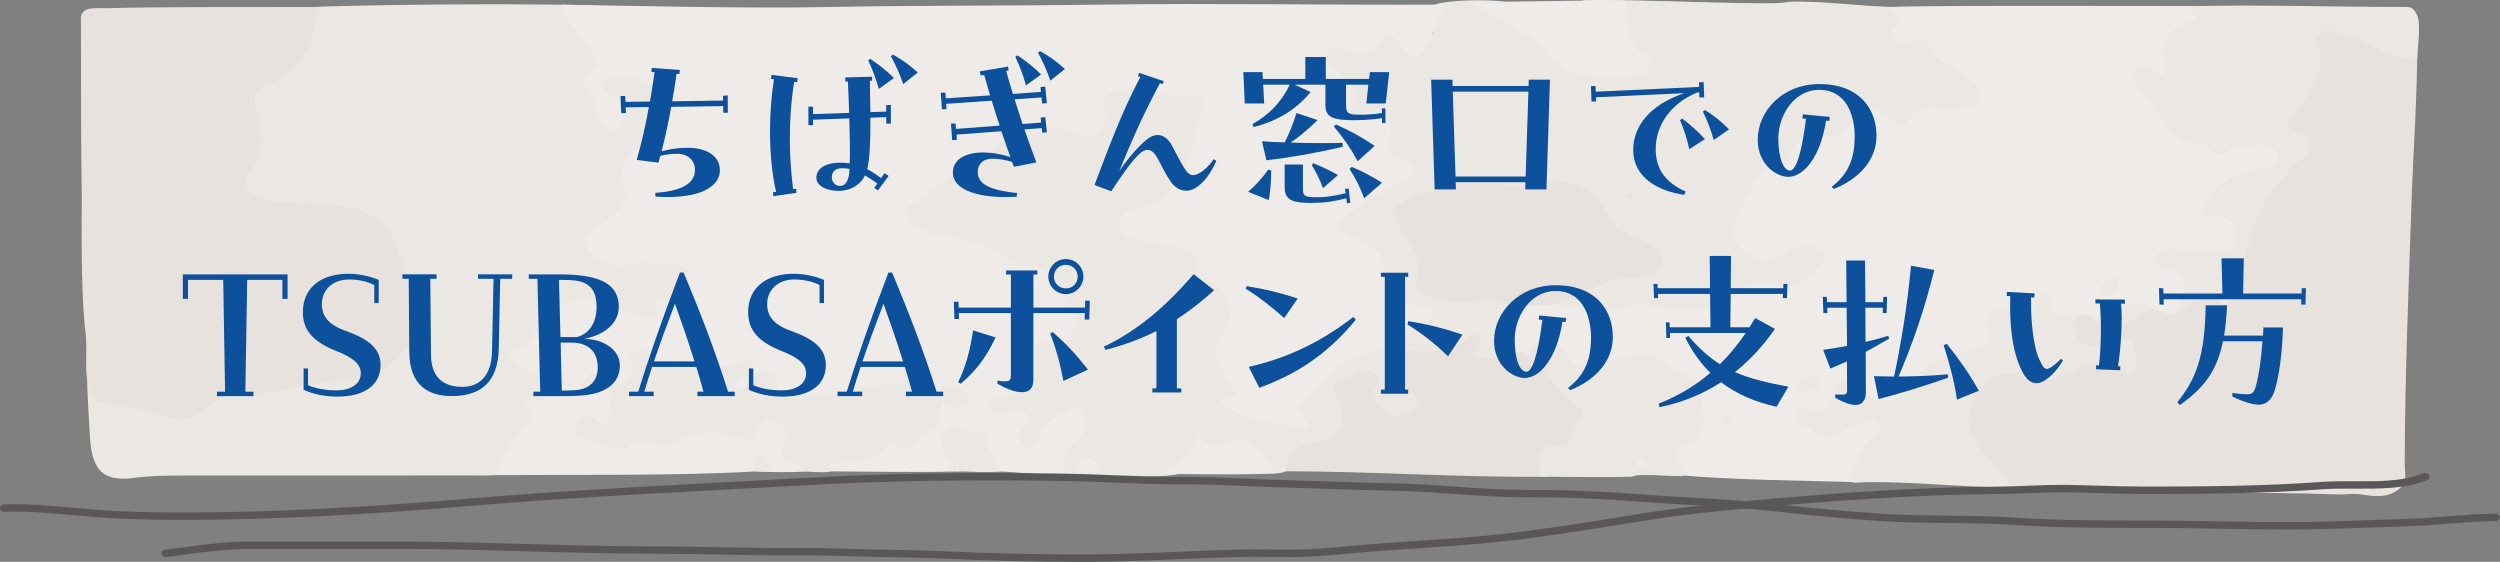
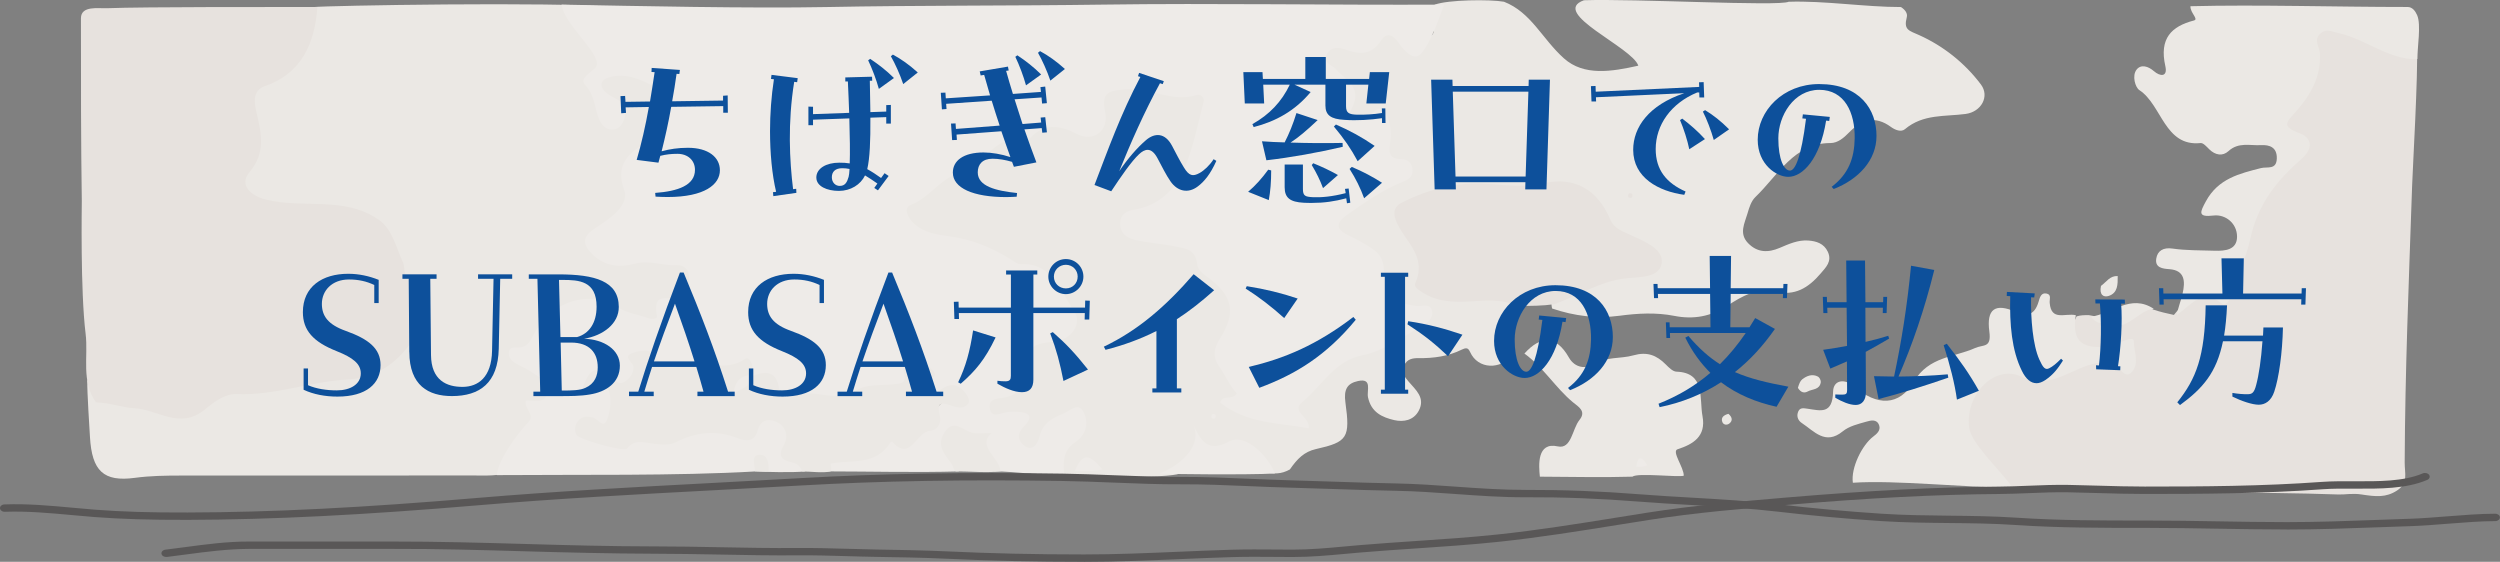
<svg xmlns="http://www.w3.org/2000/svg" id="_レイヤー_2" data-name="レイヤー 2" viewBox="0 0 720 161.8">
  <rect x="0" y="0" width="720" height="161.8" fill="#808080" stroke="none" />
  <defs>
    <style>
      .cls-1 {
        fill: #eeebe8;
      }

      .cls-2 {
        fill: #595757;
      }

      .cls-3 {
        fill: #e7e2de;
      }

      .cls-4 {
        fill: #0d509b;
      }

      .cls-5 {
        fill: #ebe8e4;
      }
    </style>
  </defs>
  <g id="_レイヤー_1-2" data-name="レイヤー 1">
    <g>
      <g>
        <path class="cls-5" d="M515.11.51c10.29-.35,21.97,1.52,32.37,1.52,1.28.84,1.96,1.87,1.67,2.95-.96,3.67.66,3.83,3.58,5.14,6.83,3.07,13.05,7.92,17.77,14.2,2.57,3.41.15,7.89-4.41,8.5-5.99.8-12.22-.04-17.48,4.39-1.11.93-2.85.21-4.05-.67-4.5-3.29-8.34-2.18-12.06,1.64-1.44,1.48-3.2,3.02-5.33,3.02-10.44-.02-15.1,9.3-21.63,15.56-1.17,1.13-1.76,2.96-2.24,4.65-.82,2.87-2.55,5.8.12,8.59,2.69,2.8,5.8,2.81,9.09,1.41,2.66-1.13,5.31-2.35,8.25-2.14,2.32.17,4.53.83,5.66,3.25,1.27,2.75-.53,4.44-2.09,6.27-3.54,4.15-7.47,6.52-12.99,5.19-5.13-1.24-9.64,1.3-13.84,4.06-4.8,3.16-9.84,4.01-15.27,2.94-5.27-1.04-10.51-.75-15.82-.04-6.45.87-12.88.12-19.41-2.09-.74-3.31.9-4.57,3.06-5.08,6.97-1.65,13.27-5.85,20.62-6.07,1.71-.05,4.12-.2,4.45-2.58.26-1.92-1.72-2.94-3.14-3.65-4.91-2.45-8.78-5.71-11.8-10.92-2.81-4.85-7.95-6.85-13.49-5.84-6.51,1.18-12.95.94-19.51.29-6.57-.66-12.89,1.83-19.18,3.65-3.15.91-4.03,3.11-2.49,6.58,2.16,4.86,5.51,9.14,5.18,15.26-.16,2.98,3.26,3.53,5.68,3.92,3.85.61,7.75.2,11.63.33,2.83.09,5.76-.38,8.6,1.89,1.33,2.78.67,5.14-.27,7.29-1.03,2.37-1.11,4.58-.11,7.36-2.98,5-9.61,5.42-12.37.99-.85-1.37-.8-2.59-2.83-1.59-3.93,1.96-8.18,2.52-12.5,2.47-1.66-.02-3.27.22-4.15,2.1-.94,2,.16,3.31,1.29,4.64,2.04,2.39,4.93,4.69,2.92,8.43-1.47,2.73-4.32,3.3-7.04,2.68-3.45-.8-6.65-2.22-7.57-6.6-.4-1.94,1.34-5.58-2.9-4.65-3.11.68-4.11,2.45-3.6,6.16,1.4,10.2.63,11.37-8.5,13.43-3.36.76-5.37,2.79-7.49,5.86-2.48,1.39-4.67,1.39-7.33.7-4.36-8-11.69-5.59-17.79-6.87-1.3,4.19-4.01,5.43-7.29,7.57-6.27,1.33-32.89.71-34.5.1-3.55-4.82-.63-7.37,2.35-10,1.66-1.46,4.6-3.28,2.63-5.61-1.56-1.85-4.07.65-5.89,1.97-1.56,1.13-2.26,3.1-3.42,4.62-1.38,1.82-3.07,3.07-5.32,2.13-1.92-.8-3.08-2.72-2.58-4.74,1.01-4.12-.84-4.44-3.78-4.17-2.2.2-4.23-.53-4.64-3.22-.41-2.71,1.48-4,3.49-4.68,4.62-1.57,7.23-4.39,7-10.07-.17-4.18,3.02-5.21,6.14-6.08,8.14-2.26,8.24-3.02,4.07-10.99-2.08-3.99-4.99-5.76-8.8-7.39-9.48-4.06-18.85-8.24-28.97-10.21-3.24-.63-6.3-2.73-6.59-6.87-.29-4.23,3.58-4.64,5.76-6.73,5.66-5.43,13.55-7.1,18.65-13.36,1.25-1.54,2.98-2.47,4.88-2.44,3.38.04,6.36-1.03,9.29-2.79,3.5-2.1,7.07-1.14,10.67.12,5.05,1.77,6.37,1.01,6.65-4.72.26-5.46,2.84-7.24,7.36-7.56,7.19-.51,14.07,2.42,21.28,1.97,2.37-.15,3.72,2.17,3.12,4.66-2.08,8.62-2.8,17.82-9.07,24.71-2.64,2.91-5.53,5.12-9.19,6.25-1.67.52-4.15.89-3.85,3.38.27,2.3,2.75,2.71,4.47,2.62,10.51-.57,16.53,6.83,22.46,14.43,3.49,4.47,4.63,9.53,1.5,14.61-2.62,4.24-1.92,7.72.55,11.51,1.31,2.01,3.65,3.78,1.94,6.98-1.13,2.1,1.12,1.63,1.85,2.29,4.19,3.74,9.48,1.57,13.62,3.03,3.02-9.81,9.41-15.75,17.78-19.17,6.47-2.65,12.81-5.37,19.28-9.43-1.98-2.4-4.22-2.15-5.95-2.98-3.34-1.6-6.3-3.67-6.42-8.01-.15-5.49-3.21-8.07-7.29-10.33-6.96-3.86-6.91-6.51-.57-11.7,4.41-3.61,9.74-5.46,14.77-9.35-3.9-2.56-5.96-5.78-5.49-10.67.29-3.03-1.36-4.22-4.36-3.23-4.62,1.53-6.72-.84-6.18-5.74.45-4.02-1.97-5.97-4.2-8.22-1.64-1.65-3.65-3.32-2.58-6.13,1.12-2.95,3.73-3.44,6.21-2.92,3.88.81,7.18.1,10.28-2.62,1.75-1.53,4.04-1.48,5.62.29,3.32,3.73,6.25,3.17,9.42-.18,1.45-1.53-1.27-6.93.7-8.62,3.79-1.42,15.86-1.56,19.93-.83,7.84,3.07,10.95,10.65,17.25,16.3,5.78,5.17,13.75,3.82,21.43,2.11-1.78-5.34-25.69-15.26-15.66-18.84,14.44-.51,56.15,1.81,58.95.43Z" />
-         <path class="cls-1" d="M435.66,101.69c-6.04-4.94.66-8.54.65-13.15,3.35-3.52,6.76-3.12,10.74-.85,7.6-.2,14.65,3.29,21.89.69,2.22-.79,5-.81,7.29-.17,9.95,2.78,18.8.35,27.12-5.68,2.16-1.56,5.09-1.83,7.12-.87,6.32,2.99,9.68-1.63,13.67-5.15,3.02-2.66,1.34-4.08-1.08-5.06-3.59-1.45-6.83.18-9.85,2.07-3.67,2.3-7.08,1.62-10.33-.73-4.38-3.16-4.92-7.79-.47-14.92,2.51-4.03,3.81-10.03,10.08-10.33,2.17-.1,2.72-2.99,3.92-4.74,2.22-3.24,4.5-6.16,9.11-3.76,3.55,1.84,6.68-2.31,7.76-4.06,4.13-6.66,8.01-2.25,11.77-.55,1.41.64,3,2.9,4,1.08,3.44-6.31,8.9-3.86,13.7-4.37,2.5-.27,5.67,1.08,6.98-2.48,1.5-4.08-2.19-5-4.07-7.08-3.15-3.49-8.89-3.46-10.43-9.29-.36-1.36-2.53-1.11-3.93-.63-2.16.73-4.54,1.94-6.06-.74-1.4-2.48,1.66-3.05,2.29-4.71.38-.98-3.01-2.63-2.85-4.2,9.84-.5,70.86-.28,88.63-.28,2.72,3.4.45,5.15-1.89,6.21-4.24,1.93-6.43,4.96-6.21,10.17.24,5.72-3.81,4.94-8.21,3.91,5.58,9.45,10.72,17.02,20.42,19.05,1.94.41,3.59.18,5.35-.4,3.39-1.13,6.84-1.27,10.28-.37,2.4.63,4,2.27,4.07,5.08.06,3.01-1.78,4.32-4.21,4.73-4.51.75-8.74,2.32-12.5,5.07-2.52,1.84-4.29,3.85.19,5.85,3.14,1.4,5.87,3.9,4.93,8.08-.93,4.11-4.36,4.83-7.77,5.04-4.07.25-8.14-.08-13.76-.03,3.4,2.48,6.28,3.86,6.42,7.49.14,3.51-1.01,6.45-3.37,9.41-2.27,1.21-4.09.63-6.34-.25-2.31-1.64-4.26-2.55-6.58-1.38-3.52,1.78-7.4,1.72-11.54,2.67-1.31.37-2.2.49-3.54.57-3.48-.03-6.68.49-9.08-2.2-1.08-1.2-1.8-1.44-2.93-.1-1.92,2.28-4.39,2.1-6.82,1.24-3.83-1.36-5.5.35-5.34,4.37.15,3.93-1.79,5.19-5.02,6.07-7.27,1.98-14.48,3.91-19.16,11.54-2.91,4.73-8.69,4.91-15.62,1.23-2.8-1.48-4.54-2.55-5.97,1.6-1.16,3.37-4.65,3.06-7.5,4.07,2.53,3.56,5.51,3.08,8.7,1.78,2.66-1.09,5.22-2.65,8.17-2.56,3.88.12,5.48,2.91,2.97,6.02-2.83,3.49-1.72,10.05-5.56,13.2-17.15-.52-36.3-.57-53.45-2.13-5.14-4.38-1.93-7.39,1.29-9.8,4.74-3.54,6.73-11.65,2.69-15.17-4.19-3.65-8.82-7.96-15.01-7.49-3.63.28-7.26.5-10.76,2.01-3.64,1.57-7.43,1.39-10.08-2.07-3.25-4.24-6.73-4.22-11.21-1.65-1.48.19-2.42-.03-3.68-.93Z" />
        <path class="cls-5" d="M90.42,2.03c3.32-.4,69.16-1.6,86.69,0,4.39,4.56,3.04,11.03-1.28,15.9-4.84,5.45-5.19,8.65-1.52,14.37.57.9,1.26,2.09,2.4,1.2,1.01-.79.54-1.92-.13-2.87-.49-.7.12.17-.44-.46-1.86-2.1-5.47-3.61-3.27-7.4,2.07-3.57,5.74-3.06,8.92-2.27,3.46.86,7.72,1,9.08,5.55,1.77,5.93-.36,14.1-4.23,16.94-3.62,2.66-6.06,5.6-5.27,10.88.79,5.28-2.36,8.56-5.96,11.45-1.55,1.25-4.14,2.17-3.52,4.81.69,2.98,3.43,3.57,5.9,3.82,4.87.5,9.73-1.08,14.65.08,3.26.77,6.87.96,7.35,5.49.48,4.56-1.49,7.63-5.89,8.5-.6.12-1.4.17-1.67.71-3.88,7.9-9.26,4.03-14.15,1.94-9.93-4.25-16.65-2.5-22.76,6.66-1.32,1.98-3.42,3.06-4.57,5.11.7,1.65,2.19,2.05,3.32,2.91,6.01,4.54,5.95,5.79,1.47,11.99-2.34,3.24-3.09,7.58-4.32,11.52-.78,2.5-1.16,5.2-3.96,6.98-3.84,1.37-7.32,1.09-10.77,1.1-28.09.03-56.18,0-84.27.02-4.47,0-8.93.06-13.4.66-8.99,1.21-12.35-1.97-12.91-11.79-.14-2.41-.84-13.1-.77-16.09,1.05-3.79,4.26,4.38,6.73,4.25,2.28-.12,4.42.64,6.59,1.29,8.61,2.57,16.88,3.51,25.28-1.83,6.83-4.35,15.21-2.04,22.74-4.19,5.07-1.45,10.39-2.07,15.69-2.62,5.27-.54,9.57-3.47,13.13-7.75,4.66-5.6,5.19-9.65,1.6-16.05-1.39-2.48-2.41-5.1-3.31-7.8-3.19-9.59-10.18-13.44-18.91-13.82-6.33-.27-12.61-.61-18.85-1.88-5.73-1.17-8.27-5.57-5.29-11,2.67-4.86,2.75-9.42,1.69-14.52-1.11-5.32.04-9.49,5.23-11.79,5.62-2.49,8.95-7.47,11.13-13.4.75-2.04-.07-4.64,1.81-6.62Z" />
        <path class="cls-3" d="M620.04,89.12c2.11.71,3.85,1.11,6.04,1.58,3.51-4.15,6.48-8.47,12.5-6.48,1.39.46,2.33-.81,2.75-2.09,1.48-4.55,4.32-9.05,4.92-13.29,1.39-9.91,7.38-16.01,12.91-22.57,2.59-3.08,3.86-4.73,0-7.51-2.61-1.89-1.88-4.6-.11-6.9,4.4-5.7,7.63-11.71,7.01-19.68-.29-3.77,2.78-5.59,5.94-4.74,7.89,2.11,16.21,2.16,24.09,6.19.34,7.85-1.21,34.48-1.39,39.68-1.02,29.6-2.02,53.21-2.15,79.84-.02,3.27,1.12,5.94-2.19,8.11-3.17,2.07-6.04,1.8-10.23,1.15-2.68-.42-4.67.08-6.68,0-23.79-.84-47.59-.35-71.38-.81-9.49-.18-19.13.22-28.97-2.63-10.81-8.42-8.81-20.97-3.2-30.17,2.34-3.84,6.92-3.8,10.14-2.5,7.3,2.95,13.7-.57,20.13-2.47,4.19-1.24,7.92-2.13,12.24-.02-.31-3.59-2.09-2.76-3.6-2.64-2.83.23-5.68.77-8.45-.48-4.2-1.9-4.88-4.28-2.29-9.58,1.23-.35,2.15-.35,3.53-.35,5.16,1.08,9.74,1.23,14.04-1.66,1.24-.83,2.67-1.08,4.45.03Z" />
        <path class="cls-3" d="M91.4,2.03c-.73,10.72-4.75,19.2-15.07,22.76-3.82,1.32-3.06,4.97-2.41,7.8,1.4,6.03,2.64,11.38-2.06,16.98-3.07,3.65.23,6.78,4.72,7.91,10.83,2.72,22.74-1.15,32.67,5.94,3.73,2.67,4.85,7.88,6.81,12.15.53,1.15.2,2.95.93,3.76,4.62,5.13,6.5,11.03,2.75,17.22-4.51,7.46-10.94,12.31-19.61,12.75-10.76.55-21.1,4.72-32.02,4.19-3.45-.17-6.93,2.65-9.09,4.43-7.24,5.96-13.69-.03-20.28-.34-3.25-.15-6.95-1.56-11.1-1.69-4.34-6.13-2.17-13.16-2.98-19.74-1.54-12.49-1.09-37.31-1.1-38.18-.25-17.57-.25-33.27-.25-52.68,0-3.75,5.01-2.81,7.57-2.92,10.24-.42,50.51-.35,60.51-.35Z" />
        <path class="cls-5" d="M696.2,17c-7.76.44-14.93-5.73-22.44-7.4-2.03-.45-3.92-1.58-5.7.27-1.72,1.8-.05,3.62.07,5.46.42,6.58-2.72,12.04-6.56,16.41-3.06,3.48-4.82,4.55.8,6.67,3.26,1.23,4.12,4.16.43,7.39-6.91,6.05-12.54,12.86-14.73,23.06-1.11,5.19-3.74,10.44-5.33,15.82-.42,1.43-1.68,3.71-2.84,2.76-5.6-4.6-8.76.32-12.94,3.25.26-1.99,1.14-3.99,1.62-6.1.81-3.55.69-6.74-3.8-7.07-1.87-.14-4.19-.36-3.78-3.03.35-2.28,2.04-3.28,4.63-2.91,4,.58,8.09.49,12.15.63,2.98.1,6.51-.19,6.49-4.08-.02-3.86-3.38-6.45-6.73-6.06-4.76.57-3.9-1.01-2.25-4.08,3.56-6.59,9.74-8,15.83-9.57,1.84-.48,4.5.61,4.6-2.77.1-3.26-2.14-3.99-4.58-3.85-3.15.18-6.44-.94-9.35,1.73-1.67,1.53-3.79,1.18-5.54-.55-.74-.73-1.71-1.86-2.48-1.78-10.42,1.09-11.13-11.01-17.65-15.26-1.13-.73-2.2-4.13-.76-5.92,1.27-1.58,3.34-.94,4.94.45,1.87,1.63,4.03,1.72,3.32-1.42-1.82-8.02,1.8-11.48,8.23-13.15,1.46-.38-1.1-2.18-1-4.11,19.66-.5,41.53.22,62.52.22,1.39,0,2.24,1.14,2.78,2.39,1.17,2.7.04,9.3.04,12.58Z" />
        <path class="cls-1" d="M161.79,1.33c21.73.41,54.53,1.13,76.3.7,25.63-.51,53.78-.33,79.41-.7,32.35-.46,65.47.17,98.4,0-1.44,3.91-3.91,11.25-6.75,14.23-2.04,2.14-4.83-1.03-6.4-3.3-1.59-2.3-3.43-2.99-4.93-.68-2.81,4.33-6.17,4.18-10.2,2.73-1.9-.69-4.37-1.03-5.49,1.37-1.23,2.63,1.55,2.98,2.7,4.3,2.78,3.21,7.86,5.15,4.28,11.63-1.18,2.13,1.31,3.56,3.91,2.52,1.95-.78,3.91-4.43,5.72-2,1.56,2.09,2.11,5.91,1.66,8.69-.59,3.58-.11,4.94,3.28,5.02,1.8.04,3.15,1.14,3.13,3.3,0,1.81-1.22,2.6-2.67,3.17-5.79,2.27-10.88,5.87-16.04,9.46-4.45,3.09-2.39,4.77.63,6.2,2.26,1.07,4.39,2.24,6.47,3.65,2.09,1.41,3.17,3.01,3.33,5.79.45,7.56,2.68,9.9,9.44,10.71,1.53.18,3.72-.87,4.39,1.16.75,2.27-1.43,3.78-2.81,4.56-5.54,3.16-11.06,7.28-17.03,8.44-8.25,1.59-11.78,8.9-17.46,13.5-3.42,2.78,2.33,4.28,1.87,7.57-8.75-1.64-17.83-1.27-25.52-7.41.7-2.44,3.42-.48,4.8-2.63-2-2.12-3.23-5.11-5-7.61-2.22-3.14-1.51-5.59.23-8.37,4.39-7,3.69-11.67-2.61-16.73-1.65-1.32-3.8-2.28-4.06-4.65-.48-4.24-3.55-4.4-6.25-4.96-3.79-.78-7.67-1-11.44-1.86-2.16-.49-4.41-1.58-4.48-4.65-.06-2.9,2.09-3.78,4.06-4.1,6.89-1.11,11.72-5.57,14.44-11.89,2.6-6.03,3.85-12.74,5.54-19.2.33-1.25-.99-2.26-1.93-1.95-7.22,2.37-13.92-2.41-21.06-1.58-4,.46-6.59.55-5.37,6.49,1.15,5.57-3.48,8.76-8.18,6.32-4.76-2.48-9.34-3.26-13.51,1.29-.14.16-.34.45-.45.42-9.12-2.73-12.85,7.71-20.26,9.74-4.91,1.35-8.27,6.97-13.56,8.98-2.31.88-.75,3.86.92,5.39,2.96,2.7,6.74,3.21,10.31,3.69,6.21.83,11.84,3.11,17.21,6.4,1.05.64,2.2,1.64,3.27,1.59,9.01-.45,11.42,7.83,15.42,13.72,2.22,3.27-.74,8.03-5.72,8.59-5.25.59-8.9.84-7.46,8.7.64,3.51-3.24,6.8-7.31,7.47-1.83.3-4.27.25-3.9,2.94.4,2.93,2.67,1.68,4.44,1.3,1.19-.26,2.44-.26,3.66-.19,2.87.17,4.79,1.18,1.81,4.11-2.09,2.05-1.93,4.04-.1,5.53,2.45,1.99,3.96-.35,4.48-2.45,1-4.02,3.71-5.37,6.87-6.67,2.03-.84,4.28-3.39,5.81-.5,1.62,3.05.86,6.52-2.25,8.64-2.68,1.83-3.9,4.09-3.27,9.36-5.75.52-13.96-.88-20.29-.87-2.43-1.81-3.8-3.92-4.04-6.67-.13-1.49-.64-2.49-2.09-2.69-1.92-.27-3.93-2.12-5.73-.41-2.01,1.92-.26,3.99.46,5.92.38,1.03,1.89,2.4,1.31,3.86-12.15.36-25.26.01-37.71,0-1.97-4.39,1.46-4.46,3.44-4.34,7.38.43,12.85-5.95,20.12-6.11,2.23-.05,4.81-2.27,6.15-4.97q2.67-5.38,6.78-6.27c-1.67-1.11-3.15.24-4.71.4-3.07.33-5.38-.32-4.94-4.48.11-1.08.47-2.33-.88-2.73-1.24-.37-1.78.7-2.19,1.73-.5,1.26-1.19,2.66-2.41,2.76-7.69.61-14.83,4.72-22.67,4.07-2.04-.17-4-.44-6.03.09-3.71.97-6.87.34-8.77-3.76-.79-1.71-2.27-2.44-4.32-2.98-.68-.28-.94-.42-1.53-.86-1.03-1.02-1.42-2.57-2.6-2.16-5.2,1.79-10.55.37-15.77,1.03-3.79.48-7.22.79-10.3-2.26-1.01-1-3.11-1.93-3.56.1-1.91,8.66-6.74,7.02-10.12,5.07,3.42-.19,3.69,3.37,3.13,8.04-.69,5.77-4.2,5.53-8.27,5.13,2.53,2.85,6.18,4.01,8.78,3.33,6.18-1.61,12.65.49,18.62-2.35,2.65-1.26,5.6-1.33,8.42-1.32,5.26,0,10.38,2.02,15.38-2.73,2.5-2.37,7.01-.08,7.13,4.22.12,4.29,3.6,7.47,4.54,11.36-3.58.38-11.86.14-14.27,0-22.8,1.32-51.4.87-74.5,1.06.43-4.38,5.66-11.64,9.06-15.21,2.14-2.24-1.25-3.84-.7-6.26,2.16-.2,5.35,1.08,6.21-2.03.99-3.6-2.38-4.6-4.48-6.13-1.16-.85-2.5-1.41-3.77-2.08-1.32-.69-2.77-1.56-2.85-3.17-.12-2.4,1.91-1.78,3.16-1.89,2.49-.24,3.23-2.3,4.27-4.2,4.99-9.11,15.61-12.57,24.06-7.31,2.8,1.74,5.74,1.97,8.57,3.04,1,.38,2.77.33,2.61-.5-1.21-6.36,1.98-5.28,5.86-4.97,2.37.19,3.12-3.17,3.35-5.57.26-2.64-1.2-4.32-3.63-4.19-4.01.22-7.8-1.56-12.04-.4-4.03,1.1-8.48.86-12.1-2.69-2.81-2.75-3.05-4.95.31-7.24,2.06-1.41,4.22-2.73,6.06-4.44,1.88-1.74,3.73-4.22,2.74-6.89-2.88-7.7,1.95-11.02,6.71-13.91,2.9-1.76,4.38-3,2.25-6.42-.53-.85-.84-1.99-.88-3.02-.08-2.22,4.27-4.48.39-6.53-3.99-2.11-8.35-3.94-12.96-2.51-2.31.71-2.83,2.55-.73,4.35,1.1.95,2.5,1.47,3.71,2.29,1.82,1.23,2.22,3.1,1.59,5.18-.47,1.52-1.47,2.89-2.91,3.14-2.02.35-3.55-.94-4.37-2.88-1.37-3.27-1.23-6.98-4.05-9.94-1.75-1.83,1.54-3.47,2.91-4.88,3.01-3.12-8.72-11.91-9.69-18.19Z" />
        <path class="cls-3" d="M447.63,87.62c-3.42.48-6.73.49-10.59.49-6.19-2.77-12.13-.93-17.92-1.22-3.36-.17-6.43-.71-9.3-2.6-1.05-.69-2.75-1.56-2.22-2.75,3.53-7.92-3.2-12.13-5.5-17.83-1.19-2.93-.2-4.44,1.6-5.35,7.8-3.94,16.16-6.01,24.68-5.41,5.49.39,10.82,1.08,16.29-.18,8.66-1.99,15.44,1.76,19.04,10.36,1.15,2.75,3.46,3.41,5.71,4.46,3.86,1.82,9.75,4.02,9.16,8.15-.64,4.52-6.77,3.94-10.99,4.5-6.98.93-13.12,4.93-19.95,7.38Z" />
-         <path class="cls-3" d="M446.27,137.28c-24.02.36-51.56-1.57-75.85-1.55-.66-4.62,2.95-7.63,7.34-8.12,8.7-.96,10.82-4.96,7.3-13.31-1.49-3.54-1-4.66,2.33-5.28,1.56-.29,2.95-1.62,4.52-1.93,3.33-.66,6.31-.17,4.12,4.64-1.77,3.88.39,4.89,2.82,6.46,3.03,1.95,6.18,2.04,8.45-.39,2.35-2.52-.69-4.23-2.13-5.76-1.9-2.02-5.34-2.83-3.45-7.13,1.69-3.85,3.92-4.36,7.79-3.85,4.26.56,8.9-.11,12.62-3.36,1.11-.97,2.32-2.22,3.73-.84,1.23,1.2.2,2.28-.53,3.38-1.18,1.8.11,3.74,1.28,3.1,2.84-1.54,5.98,1.48,8.57-1.55,1-.43,1.92-.43,3.29-.43,8.36,2.55,12.55,9.98,17.77,15.87,2.25,2.54-2.04,11.06-6.21,12.83-2.12.9-2.07,4.79-3.77,7.22Z" />
-         <path class="cls-1" d="M423.11.51c11.4.11,30.79-.43,44.87-.43,1.08,4.69.64,12.82,4.47,15.03,1.44.83,3.35,1.26,2.61,3.6-.54,1.74-1.97,2.99-3.7,3.02-9.65.18-19.75,2.66-27.02-7.73-3.26-4.67-16.76-10.09-21.23-13.49Z" />
        <path class="cls-1" d="M367.16,136.36c-7.73.49-33.5.13-33.27.04,4.36-1.66,12.71-6.98,9.82-14.07,2.63,6.04,5.1,7.55,10.29,4.8,4.78-2.53,11.42,4.52,13.17,9.22Z" />
        <path class="cls-1" d="M317.5,135.21c-2.43.5-4.94.52-7.99.52,2.16-5.14,3.99-5.35,7.99-.52Z" />
        <path class="cls-1" d="M349.01,119.33c.9-.27,1.23.07,1.09.83-.03.16-.24.37-.38.39-.71.11-1.01-.26-.71-1.22Z" />
        <path class="cls-3" d="M470.02,56.89c-.9.27-1.23-.07-1.09-.83.03-.16.24-.37.38-.39.71-.11,1.01.26.71,1.22Z" />
        <path class="cls-5" d="M579.63,140.43c-14.05,0-33.52-2.23-46.01-1.4-.6-4.32,2.65-10.86,5.9-13.32.93-.7,2.19-1.74,1.68-3.2-.66-1.94-2.47-1.42-3.7-1.07-2.35.67-4.94,1.27-6.8,2.79-5,4.09-8.2-.04-11.83-2.44-.89-.59-1.44-1.64-1.13-2.83.45-1.75,1.68-1.41,2.95-1.23,3.6.52,7.11,1.7,7.24-4.95.07-3.33,3.26-3.9,6.05-1.48,6.59,5.69,12.98,5.7,17.18-1.36,4.37-7.33,11.61-6.99,17.65-9.7,2.43-1.09,4.76.07,4.12-4.75-.87-6.56,1.71-8.24,7.51-5.71,3.35,1.46,5.49,1,6.66-2.85.38-1.25.71-2.75,2.35-2.38,1.42.32.78,1.61.86,2.65.44,5.39,4.44,2.9,7.52,3.57-.98,6.59.92,9.31,7.21,9.16,1.77-.04,3.53-.9,5.3-1.31,1.48-.34,4.2-1.93,4.21-.23.02,2.82,1.63,6.23-.48,8.63-1.83,2.08-3.02-.28-4.36-1.62-1.79-1.79-3.5-1.18-6.05-.75-7.08,1.2-13.08,7.86-21.43,3.85-7.84-3.76-16.23,5.19-15.13,14.56.56,4.79,9.69,13.06,12.53,17.39Z" />
        <path class="cls-5" d="M443.48,137.27c-.33-3.22-.89-10.07,5.16-8.71,3.97.89,4.14-5.01,6.26-7.63,2.03-2.51-.31-3.78-1.87-5.06-4.99-4.11-8.46-10.03-14-14.05,4.77-5.29,9.18-5.24,12.81,1.14,1.79,3.15,5.01,3.25,6.96,2.03,3.79-2.36,7.84-1.58,11.62-2.65,3.92-1.11,6.65-.08,9.35,2.65.87.88,2,2.01,3.04,2.05,8.42.29,6.55,7.71,7.51,12.82,1.1,5.85-2.75,8.1-7.17,9.52-1.82.59,1.82,5.22,1.77,7.63-1.71.5-13.3-.9-14.78.27-8.87.27-17.47.03-26.66,0Z" />
        <path class="cls-5" d="M620.28,88.95c-4.41.32-7.19,6.12-12.24,4.55-1.86-.58-4.1.23-5.79-2.3,5.86-.76,11.35-6.72,18.04-2.25Z" />
        <path class="cls-5" d="M517.79,111.71c.34-1.14.66-2,1.26-2.47,1.35-1.05,2.92-1.63,4.54-.77.42.22.86,1.09.8,1.58-.32,2.27-2.41,1.95-3.76,2.69-.96.53-1.96.38-2.84-1.04Z" />
        <path class="cls-5" d="M605.08,82.34c1.63-1.19,2.55-2.94,4.82-2.84.03,2.43.02,4.83-2.53,5.71-1.53.53-2.84-.28-2.29-2.87Z" />
        <path class="cls-5" d="M497.79,119.18c1.2,1.03,1.22,2.05.25,2.8-.69.53-1.7.42-2.02-.48-.45-1.24.39-1.95,1.77-2.32Z" />
        <path class="cls-5" d="M231.04,135.75c-.72-1.92-1.93-2.38-3.47-2.72-2.51-.55-3.56-1.92-1.91-4.68,1.66-2.79.51-5.51-1.69-6.67-2.02-1.06-4.85-1.34-5.83,2.46-.86,3.36-3.73,2.83-5.6,2.09-6.27-2.5-12.08-1.82-18.04,1.18-1.87.94-4.45.58-6.65.32-2.61-.3-5.06-1.3-7.25,1.44-.88,1.1-13.97-2.66-14.59-3.94-.61-1.27-.49-2.62.29-3.75,1.14-1.62,2.71-1.65,4.43-1.25,1.39.33,2.97,3.27,4.03.82,1.03-2.39,1.37-5.7.69-8.18-.5-1.8-3.23-.86-4.99-.26-.98.33-1.94.75-2.86-.1,2.09-6.64,4.04-7.55,8.64-3.69,1.23,1.03,2.14,2.12,3.66,1.11,1.4-.94,2.5-2.1,2.56-4.18.04-1.45-3.39-2.95-.33-4.07,2.19-.8,5.55-1.39,6.84,1.07,2.27,4.34,5.18,3.13,8.34,2.4,5.64-1.31,11.6,2.07,17.22-1.74,1.47-1,2.32,1.78,2.47,4.1-.4.94-.84,1.34-1.37,1.62.3-.11.55-.33,1.09-.83,3.8-1.55,6.81-1.48,7.61,3.39.36,2.18,1.83,3.63,3.32,2.79,6.08-3.42,12.74,2.06,18.98-2.05,2.85-1.87,7.08-1.35,10.7-1.76,1.95-.22,3.86-.14,3.01-3.29-.48-1.79.05-3.21,1.95-3.17,2.25.04,4.56.65,6.21,2.29,1.79,1.78-.14,2.43-1.3,3.24-.72.5-1.1,1.31-.67,2.26.54,1.2,1.64,1.42,2.59,1.1,1.33-.46,2.48-1.49,3.81-1.95,2.24-.78,3.94.42,5.27,2.26.63.87,1.29,2.14.53,2.99-1.27,1.43-3.05.99-4.6.46-2.55-.87-4.62-1.51-3.47,2.9.62,2.38-1.03,4.26-2.8,4.32-3.92.15-5.64,9.16-10.92,3.09-.04-.05-.42.12-.52.28-4.24,6.78-11.1,4.87-17.03,6.04-.48.1.37,1.35-.19,2.29-2.23.5-5.55.01-8.18,0Z" />
        <path class="cls-5" d="M275.21,135.75c-.69-.65-.67-1.42-1-1.91-1.87-2.8-4.75-5.33-2.22-9.27,2.67-4.17,5.34-.54,8.06.08,1.5.34,3.11.06,5.56.06-4.47,3.8,2.41,7.18,2.51,11.02-3.3.5-9.06.02-12.91.02Z" />
        <path class="cls-5" d="M217.44,135.74c-.03-1.86-1.43-5.15,1.87-4.72,1.97.26,2.12,2.96,2.05,4.74-1.16.11-2.97-.01-3.92-.02Z" />
        <path class="cls-1" d="M471.27,134.43c.24-2.66,1.28-3.61,3.15-.43-.85.43-1.77.44-3.15.43Z" />
        <path class="cls-1" d="M216.58,107.98c-.05,3.12-2.46,3.76-5.35,5.34.54-3.91,2.24-5.15,5.35-5.34Z" />
      </g>
      <g>
        <path class="cls-2" d="M658.59,152.49c-6.67,0-13.44-.12-19.99-.23-6.54-.11-13.3-.23-19.96-.23h-1.19c-12.14,0-24.69,0-36.92-.83-6.42-.44-13.03-.51-19.43-.57-6.35-.07-12.92-.14-19.36-.56-10.11-.67-20.07-1.58-29.62-2.7-8.2-.96-16.69-1.45-24.9-1.92-4.96-.29-10.09-.58-15.1-.98-11.4-.9-22.09-1.31-32.58-1.26-6.94.04-13.85-.47-20.56-.95-5.53-.4-11.25-.81-16.87-.91-6.06-.11-12.24-.32-18.22-.52-4.27-.14-8.55-.29-12.81-.4-3.84-.1-7.69-.26-11.54-.43-6.28-.27-12.74-.54-19.14-.52-6.59.04-13.37-.24-19.86-.5-4.76-.19-9.69-.38-14.55-.46-27.74-.45-52.39-.02-75.38,1.3-8.4.48-16.8.93-25.21,1.38-22.14,1.18-45.03,2.4-67.45,4.3-33.57,2.84-59.43,4.14-83.87,4.22-10.71.03-19.29-.23-26.95-.82-2.13-.16-4.28-.36-6.43-.56-6.33-.58-12.87-1.18-19.27-.95-.75.04-1.39-.43-1.43-1.01-.04-.59.55-1.09,1.3-1.11,6.63-.25,13.28.37,19.72.96,2.14.2,4.27.39,6.38.56,7.56.58,16.01.85,26.67.81,24.34-.07,50.11-1.37,83.58-4.21,22.47-1.9,45.39-3.12,67.55-4.3,8.4-.45,16.8-.9,25.19-1.38,23.07-1.33,47.81-1.75,75.64-1.31,4.9.08,9.85.27,14.63.46,6.45.25,13.09.52,19.71.49,6.35-.02,12.98.26,19.3.53,3.83.16,7.66.33,11.48.43,4.27.11,8.55.26,12.84.4,5.97.2,12.13.41,18.17.52,5.71.11,11.48.52,17.05.92,6.65.48,13.55.95,20.29.94,10.62-.04,21.37.36,32.87,1.27,4.97.39,10.08.69,15.03.97,8.26.48,16.81.97,25.1,1.94,9.49,1.12,19.4,2.02,29.45,2.68,6.34.42,12.86.49,19.16.56,6.44.07,13.11.14,19.63.58,12.11.82,24.6.82,36.69.82h1.19c6.69,0,13.47.12,20.03.23,6.53.11,13.28.23,19.92.23,8.7,0,17.54-.32,26.09-.64,3.14-.12,6.27-.23,9.41-.33,3.22-.1,6.77-.38,10.53-.68,4.78-.38,9.73-.77,14.02-.77.75,0,1.36.48,1.36,1.06s-.61,1.07-1.36,1.07c-4.15,0-9.03.39-13.74.76-3.63.29-7.39.59-10.69.69-3.13.1-6.26.21-9.39.33-8.58.32-17.46.64-26.22.64Z" />
        <path class="cls-2" d="M312.24,161.8c-14.01,0-27.01-.29-39.73-.89-6.67-.32-13.55-.42-20.21-.53-2.79-.04-5.59-.13-8.39-.21-4.61-.13-9.38-.28-14.01-.23-7.54.06-15.25-.08-22.69-.23-6.28-.12-12.69-.22-19.16-.24-12.25-.04-24.84-.35-36.95-.7-12.42-.36-25.22-.73-37.86-.69-6.56.02-13.12.01-19.69,0h-10.19s-3.67,0-3.67,0c-2.8,0-5.96,0-8.09,0-5.99.04-11.95.79-17.76,1.57-1.92.26-3.85.52-5.78.75-.73.08-1.44-.31-1.55-.89-.12-.58.39-1.12,1.14-1.21,1.91-.23,3.82-.48,5.73-.74,5.92-.79,12.04-1.61,18.23-1.6,2.12,0,5.28,0,8.07,0h3.67s10.2,0,10.2,0c6.56,0,13.12.01,19.68,0,12.63-.01,25.52.34,37.97.7,12.08.35,24.63.69,36.84.7h.33c6.3,0,12.7.12,18.9.24,7.42.14,15.08.29,22.59.22,4.71-.04,9.51.1,14.15.23,2.78.08,5.57.16,8.34.21,6.69.11,13.6.22,20.32.53,12.67.6,25.61.89,39.57.89,9.16,0,18.4-.4,27.34-.78,5.03-.22,10.07-.43,15.14-.58,4.21-.12,8.5-.09,12.65-.06,1.56.01,3.12.02,4.68.03.08,0,.16,0,.24,0,5.09,0,9.9-.44,14.98-.91,1.41-.13,2.83-.26,4.26-.38,5.37-.45,10.82-.82,16.09-1.18,7.77-.52,15.81-1.06,23.68-1.89,11.55-1.22,23.14-3.08,34.36-4.88,2.93-.47,5.87-.94,8.81-1.41,13.27-2.09,26.91-3.24,40.1-4.36,23.65-2,43.09-3,61.18-3.14,2.82-.02,5.7-.14,8.48-.25,3.75-.15,7.62-.31,11.5-.24,2.88.05,5.75.14,8.62.22,4.37.13,8.89.26,13.34.26,16.46,0,33.95-.1,51.06-1.35,2.9-.21,5.99-.19,9.26-.18,7.01.03,14.28.08,19.73-2.26.67-.28,1.49-.09,1.85.42.36.52.12,1.16-.54,1.45-6.07,2.6-13.68,2.56-21.06,2.52-3.2-.02-6.22-.03-8.99.17-17.22,1.26-34.79,1.36-51.31,1.36-4.51,0-9.05-.13-13.45-.26-2.86-.09-5.72-.17-8.58-.22-3.77-.07-7.6.09-11.3.24-2.81.11-5.72.23-8.59.25-18,.14-37.36,1.13-60.92,3.13-13.13,1.11-26.71,2.26-39.86,4.33-2.94.46-5.87.93-8.8,1.4-11.26,1.81-22.89,3.68-34.54,4.91-7.94.84-16.01,1.38-23.81,1.91-5.26.35-10.69.72-16.03,1.17-1.42.12-2.83.25-4.23.38-5.17.47-10.05.92-15.3.92h-.25c-1.56,0-3.13-.02-4.7-.03-4.11-.03-8.36-.07-12.52.06-5.05.15-10.08.37-15.09.58-8.97.38-18.25.78-27.49.78Z" />
      </g>
      <g>
        <path class="cls-4" d="M188.68,55.56c6.64-.48,11.47-2.23,11.47-6.64,0-2.76-2.07-4.62-5.05-4.62-1.75,0-3.24.16-4.94.58-.16.64-.37,1.43-.53,1.97l-6.27-.8c1.38-4.67,2.55-9.83,3.51-15.24l-6.69.11.11,1.59-1.38.11-.21-4.94,1.33-.05.11,1.7,7.06-.1c.48-2.76.9-5.58,1.33-8.45l-.9-.05.05-1.17,8.13.58-.16,1.17-.8-.05c-.37,2.71-.79,5.31-1.27,7.91l14.66-.21v-1.38l1.33-.1.05,4.99h-1.33v-1.91l-14.98.21c-.79,4.51-1.75,8.76-2.76,12.8,2.33-.64,4.73-1.01,7.59-1.01,5.84,0,9.19,2.71,9.19,6.48,0,4.09-4.41,7.7-15.08,7.7-1.06,0-2.23-.05-3.45-.11l-.11-1.06Z" />
        <path class="cls-4" d="M222.62,55.35l.9-.11c-1.17-4.94-1.75-11.05-1.75-17.48,0-4.94.37-10.04,1.12-14.92l-.85-.11.16-1.17,7.54.95-.16,1.17-.85-.11c-1.91,11.9-1.33,22.68-.32,30.91l.9-.11.05,1.17-6.64.95-.11-1.17ZM235.1,51.15c0-2.66,2.87-4.3,6.59-4.3,1.11,0,2.12.05,3.03.21.11-3.03.05-7.6-.11-12.96l-10.46.37v1.59h-1.33v-5.36l1.33.05v2.12l10.41-.37c-.11-2.87-.21-5.9-.37-9.03h-.74v-1.17l7.7-.21.05,1.17h-.69c.05,3.29.11,6.27.16,9.03l4.57-.16v-1.86l1.33-.05v5.37h-1.33v-1.86l-4.57.16c.05,6.69-.16,11.68-.9,14.82,1.27.69,2.65,1.59,3.98,2.55l1.01-1.38,1.17.8-3.08,4.14-1.06-.69.9-1.27c-1.27-.9-2.49-1.7-3.56-2.34-1.27,2.65-4.14,4.46-7.54,4.46s-6.48-1.33-6.48-3.82ZM241.85,53.54c1.59,0,2.12-1.12,2.55-2.6.11-.37.21-1.17.27-2.28-.75-.16-1.43-.21-2.13-.21-1.97,0-2.97,1.01-2.97,2.6,0,1.49,1.01,2.5,2.29,2.5ZM250.03,17.37l.58-.42c2.39,1.59,4.68,3.35,6.85,5.52l-4.35,3.13c-.69-2.55-1.91-5.79-3.08-8.23ZM256.56,16.2l.59-.48c2.44,1.33,4.62,2.87,7.17,5.15l-4.19,3.35c-.9-2.71-2.39-6-3.56-8.02Z" />
        <path class="cls-4" d="M273.87,35.59l1.33-.05.11,1.59,12.59-.96c-.8-2.34-1.54-4.78-2.29-7.17l-13.12.9.11,1.49-1.33.11-.32-4.78,1.33-.05.11,1.65,12.75-.85c-.58-2.02-1.17-3.98-1.7-5.9l-1.01.16-.27-1.17,8.13-1.38.21,1.12-.74.11c.58,2.12,1.27,4.41,1.96,6.64l8.08-.58-.16-1.38,1.38-.16.48,4.78-1.38.11-.16-1.75-7.76.53c.75,2.39,1.54,4.78,2.29,7.12l5.37-.43-.16-1.43,1.33-.11.48,4.36-1.33.11-.16-1.33-4.99.37c1.22,3.45,2.39,6.75,3.45,9.51l-6.48,1.27c-.11-.26-.37-.95-.53-1.43-1.97-.58-3.88-.9-5.63-.9-2.92,0-4.25,1.65-4.25,3.93,0,4.04,5.26,5.31,11.32,5.95l-.11,1.06c-1.06.05-2.07.11-3.03.11-9.51,0-15.35-2.6-15.35-7.06,0-3.45,3.08-5.79,8.82-5.79,2.39,0,5.15.48,7.75,1.33-.85-2.34-1.7-4.83-2.6-7.44l-12.91.96.11,1.54-1.38.05-.32-4.73ZM292.41,16.36l.59-.43c2.39,1.59,4.67,3.35,6.85,5.52l-4.36,3.13c-.69-2.55-1.91-5.79-3.08-8.23ZM298.94,15.2l.59-.48c2.44,1.33,4.62,2.87,7.17,5.15l-4.2,3.35c-.9-2.71-2.39-6-3.56-8.02Z" />
        <path class="cls-4" d="M315.21,53.28c3.98-10.36,7.54-20.4,13.22-31.12l-.69-.21.32-.96,7.12,2.39-.32.85-.79-.26c-4.67,8.6-8.39,17.1-11.74,25.34,2.49-3.67,5.15-6.75,7.75-8.98,2.44-2.07,5.42-2.23,7.49,1.7.9,1.7,2.23,4.35,3.4,6.21,1.49,2.44,2.55,2.66,4.51,1.59,1.33-.74,2.92-2.23,4.04-3.98l.79.48c-1.7,3.83-3.51,6-5.37,7.38-2.81,2.12-5.84,1.38-7.81-1.44-1.27-1.8-2.6-4.51-3.77-6.69-1.81-3.4-3.72-2.66-5.31-1.17-2.18,2.02-5.21,6.43-8.02,10.68l-4.83-1.81Z" />
        <path class="cls-4" d="M360.68,35.75c4.94-2.76,8.45-6.48,10.78-11.37h-7.65l.27,5.42h-5.58l-.42-9.03h5.52l.11,1.97h12.22v-6.32h5.9v6.32h12.48l.21-1.97h5.58l-1.01,9.03h-5.58l.58-5.42h-6.43v6.21c0,1.91.8,2.39,3.24,2.44,2.23.05,4.84-.11,7.12-.48l-.05-1.33h1.01l.05,4.2h-1.01v-1.38c-3.29.48-7.28.74-10.83.48-3.93-.21-5.47-1.38-5.47-4.14v-6h-8.92l4.67,2.13c-4.51,5.42-10.04,8.45-16.41,10.09l-.37-.85ZM359.46,55.24c2.07-1.75,3.98-3.88,5.79-6.37l.85.21c0,3.24-.21,5.95-.69,8.55l-5.95-2.39ZM363.45,40.69c2.18.16,4.35.27,6.53.32,1.33-2.6,2.39-5.21,3.4-8.45l6.11,2.02c-3.24,3.08-5.47,4.94-7.81,6.48,4.99.16,9.99.21,14.98.1l.05,1.12c-7.28,1.7-14.98,3.08-21.99,3.88l-1.27-5.47ZM369.98,53.92v-6.53h5.26v7.01c0,1.97.58,2.28,2.87,2.39,2.49.11,5.52-.16,9.45-1.17l-.21-1.22,1.06-.11.48,4.09-.96.16-.21-1.43c-3.4.9-6.37,1.33-9.88,1.33-.75,0-1.54,0-2.39-.05-3.87-.21-5.47-1.38-5.47-4.46ZM377.78,47.54l.43-.53c2.49,1.01,4.67,2.02,7.12,3.4l-4.3,3.77c-.85-2.28-1.91-4.46-3.24-6.64ZM384.16,36.44l.59-.58c4.09,1.81,7.44,3.61,11.15,6.16l-4.89,4.41c-1.91-3.56-3.87-6.43-6.85-9.99ZM388.67,48.66l.64-.59c3.19,1.33,6.16,2.92,8.71,4.57l-5.15,4.46c-1.06-2.92-2.39-5.63-4.19-8.45Z" />
        <path class="cls-4" d="M412.19,22.95h6.11l.05,1.81h21.88l.05-1.81h6.11l-1.01,31.6h-6.11l.05-2.07h-20.08l.05,2.07h-6.11l-1.01-31.6ZM439.38,50.84l.8-24.43h-21.78l.79,24.43h20.18Z" />
        <path class="cls-4" d="M458.19,24.81l1.33-.05.05,1.65,29.8-1.38-.05-1.33,1.33-.05.16,4.41h-1.38l-.05-1.43h-.59c-7.59,3.13-11.95,9.4-11.95,16.3,0,6,3.08,9.77,8.6,12.22l-.37.96c-7.33-1.01-14.71-4.89-14.71-12.96,0-6.53,4.52-12.91,14.71-16.31l-25.44,1.17.05,1.22h-1.33l-.16-4.41ZM483.85,34.58l.64-.42c2.29,1.75,4.46,3.61,6.53,5.9l-4.51,2.92c-.53-2.6-1.59-5.9-2.66-8.39ZM490.43,32.14l.64-.42c2.34,1.43,4.46,3.08,6.91,5.52l-4.41,3.08c-.75-2.71-2.07-6.11-3.14-8.18Z" />
        <path class="cls-4" d="M527.51,53.81c4.89-3.72,6.53-8.23,6.64-13.97.11-7.38-2.87-13.97-10.2-13.97s-11.79,7.44-11.79,13.97c0,6.11,1.65,9.29,3.35,9.29,1.49,0,3.24-3.77,4.62-14.92l-1.06-.11.16-1.17,7.75.74-.16,1.17-.9-.11c-1.75,11.05-6.75,16.2-10.89,16.2-3.4,0-8.81-3.56-8.81-10.68,0-8.34,7.27-16.04,17.69-16.04,11.84,0,16.52,7.38,16.52,14.93,0,7.01-5.15,12.48-12.32,15.3l-.59-.64Z" />
-         <path class="cls-4" d="M62.49,112.8h2.33l-.53-32.19h-10.15v5.47h-1.49v-7.06h30.17v7.06h-1.49v-5.47h-10.14l-.53,32.19h2.33v1.28h-10.51v-1.28Z" />
        <path class="cls-4" d="M87.44,112.27v-6.16h1.27v4.83c2.39,1.06,5.42,1.49,8.29,1.49,3.88,0,6.91-1.75,6.91-4.89,0-2.71-2.18-4.52-7.01-6.43-6.69-2.66-9.67-5.95-9.67-11.21,0-7.33,5.58-11.05,13.07-11.05,3.03,0,6,.64,8.76,1.75v6.69h-1.27v-5.21c-2.18-1.06-4.57-1.59-7.28-1.59-4.99,0-7.81,3.29-7.81,7.01,0,3.4,1.65,5.95,6.91,7.81,6.53,2.34,9.99,5.05,9.99,9.83,0,5.31-4.04,9.08-12.43,9.08-3.51,0-6.91-.64-9.72-1.97Z" />
        <path class="cls-4" d="M117.87,101.38l-.16-21.09h-1.81v-1.28h9.83v1.28h-1.81l.21,21.94c.05,7.28,4.51,9.24,9.19,9.19,4.35-.05,8.23-2.71,8.39-10.36l.43-20.77h-4.46v-1.28h9.83v1.28h-3.45l-.42,20.13c-.21,9.88-5.47,13.65-13.49,13.65-6.69,0-12.22-2.98-12.27-12.69Z" />
        <path class="cls-4" d="M153.61,112.8h1.97l-.8-32.5h-2.49v-1.28h8.55c10.46,0,17.32,1.91,17.37,9.35.05,4.89-4.57,8.29-9.99,9.19,5.74.16,10.3,3.19,10.3,7.75,0,4.94-3.98,7.54-8.6,8.29-2.71.48-5.79.48-8.76.48h-7.54v-1.28ZM160.99,80.61l.42,16.47h4.78c3.45-.96,5.63-4.04,5.63-8.76,0-7.44-5.1-7.7-9.83-7.7h-1.01ZM161.47,98.67l.32,13.81c2.97,0,5.31-.05,6.85-.8,2.71-1.22,3.51-3.56,3.51-5.9,0-4.2-2.39-7.12-7.7-7.12h-2.98Z" />
        <path class="cls-4" d="M181.17,112.8h2.65c2.66-8.66,6.64-20.29,12-34.31h1.06c5,12,8.87,21.99,12.8,34.31h1.91v1.28h-10.73v-1.28h1.75c-.64-2.34-1.33-4.67-2.07-7.12h-12.75c-.8,2.44-1.54,4.83-2.23,7.12h2.71v1.28h-7.12v-1.28ZM200.02,104.09c-1.65-5.31-3.56-10.84-5.63-16.63-2.29,5.95-4.3,11.47-6.06,16.63h11.69Z" />
        <path class="cls-4" d="M215.68,112.27v-6.16h1.27v4.83c2.39,1.06,5.42,1.49,8.29,1.49,3.88,0,6.91-1.75,6.91-4.89,0-2.71-2.18-4.52-7.01-6.43-6.69-2.66-9.67-5.95-9.67-11.21,0-7.33,5.58-11.05,13.07-11.05,3.03,0,6,.64,8.76,1.75v6.69h-1.27v-5.21c-2.18-1.06-4.57-1.59-7.28-1.59-4.99,0-7.81,3.29-7.81,7.01,0,3.4,1.65,5.95,6.91,7.81,6.53,2.34,9.99,5.05,9.99,9.83,0,5.31-4.04,9.08-12.43,9.08-3.51,0-6.91-.64-9.72-1.97Z" />
        <path class="cls-4" d="M241.22,112.8h2.65c2.66-8.66,6.64-20.29,12-34.31h1.06c4.99,12,8.87,21.99,12.8,34.31h1.91v1.28h-10.73v-1.28h1.75c-.64-2.34-1.33-4.67-2.07-7.12h-12.75c-.8,2.44-1.54,4.83-2.23,7.12h2.71v1.28h-7.11v-1.28ZM260.08,104.09c-1.65-5.31-3.56-10.84-5.63-16.63-2.29,5.95-4.3,11.47-6.06,16.63h11.69Z" />
        <path class="cls-4" d="M274.73,86.93l1.33-.05.05,1.7h15.03v-9.51h-1.38v-1.17h8.98v1.17h-1.12v9.51h14.87l.05-2.02,1.33.05-.16,5.42h-1.33l.05-1.86h-14.82v19.17c0,2.39-1.06,3.61-3.29,3.61s-4.83-1.17-7.06-2.44v-.85c.74.11,1.54.16,2.28.16,1.33,0,1.59-.53,1.59-1.59v-18.06h-14.98l.05,1.7h-1.33l-.16-4.94ZM275.95,110.09c2.23-4.62,3.4-8.98,4.3-14.93l6.48,2.02c-3.03,6.37-5.84,9.67-10.04,13.33l-.75-.42ZM301.92,79.66c0-2.76,2.23-5.05,5.05-5.05s5.05,2.29,5.05,5.05-2.29,5.05-5.05,5.05-5.05-2.28-5.05-5.05ZM302.46,96.02l.74-.37c3.83,3.35,6.43,6.11,10.14,10.78l-7.06,3.29c-1.01-5.15-2.02-8.98-3.82-13.7ZM310.37,79.66c0-1.91-1.49-3.4-3.4-3.4s-3.45,1.49-3.45,3.4,1.49,3.4,3.45,3.4,3.4-1.49,3.4-3.4Z" />
        <path class="cls-4" d="M317.91,99.84c9.93-4.73,17.95-11.74,25.86-20.87l5.9,4.62c-3.61,3.24-7.12,6-10.73,8.34v19.92h1.28v1.17h-8.34v-1.17h1.17v-16.52c-4.62,2.34-9.46,4.09-14.66,5.42l-.48-.9Z" />
        <path class="cls-4" d="M358.75,83.11l.32-.69c5.15.8,10.14,2.02,14.66,3.56l-3.88,5.63c-3.77-3.4-7.27-6.06-11.1-8.5ZM359.65,105.68c10.3-2.44,19.55-6.32,30.12-14.39l.69.8c-8.55,10.36-17.32,15.72-27.78,19.6l-3.03-6Z" />
        <path class="cls-4" d="M397.7,112.22h1.12v-32.51h-1.12v-1.17h7.86v1.17h-.9v32.51h.9v1.17h-7.86v-1.17ZM405.35,93.41l.21-.9c5.73.85,10.51,2.13,15.62,3.88l-4.14,6.21c-3.83-3.66-7.06-6.21-11.68-9.19Z" />
        <path class="cls-4" d="M451.58,111.74c4.89-3.72,6.53-8.23,6.64-13.97.11-7.38-2.87-13.97-10.2-13.97s-11.79,7.44-11.79,13.97c0,6.11,1.65,9.29,3.35,9.29,1.49,0,3.24-3.77,4.62-14.92l-1.06-.11.16-1.17,7.75.74-.16,1.17-.9-.11c-1.75,11.05-6.75,16.2-10.89,16.2-3.4,0-8.81-3.56-8.81-10.68,0-8.34,7.27-16.04,17.69-16.04,11.84,0,16.52,7.38,16.52,14.93,0,7.01-5.15,12.48-12.32,15.3l-.59-.64Z" />
        <path class="cls-4" d="M477.71,116.25c5.47-2.18,10.41-5.05,14.87-8.87-2.76-2.76-5.21-6.06-7.22-10.14l.9-.48c3.03,3.56,5.95,6.16,9.08,8.13,2.65-2.6,5.1-5.58,7.43-8.98h-21.83l.05,1.44h-1.06l-.16-4.52h1.06l.05,1.43h11.74l-.11-9.61h-15.03l.05,1.22h-1.17l-.16-4.09h1.17l.05,1.22h15.08l-.11-9.29h6.16l-.11,9.29h15.14l.05-1.22h1.17l-.16,4.09h-1.17l.05-1.22h-15.08l-.11,9.61h5.52c.53-.85,1.11-1.75,1.65-2.66l5.68,3.13c-3.45,4.94-7.27,9.08-11.53,12.43,4.36,1.91,9.3,3.08,15.4,4.2l-3.4,5.79c-6-1.33-11.37-3.56-15.99-7.06-5.41,3.5-11.37,5.9-17.69,7.17l-.32-1.01Z" />
        <path class="cls-4" d="M525.09,100.74c2.34-.32,4.57-.69,6.85-1.12l-.11-10.99h-5.58l.05,1.54h-1.17l-.16-4.67h1.17l.05,1.54h5.63l-.11-12h5.42l.11,12h5.1l.05-1.54h1.11l-.16,4.67h-1.11l.05-1.54h-5.05l.05,9.83c2.18-.48,4.35-1.06,6.53-1.75l.27.8c-2.44,1.44-4.67,2.71-6.75,3.83l.05,11.68c0,2.23-1.12,3.61-2.92,3.61s-3.98-.96-5.89-2.07v-.96c.69.05,1.54.05,2.13.05,1.01,0,1.27-.32,1.27-1.27l-.05-8.29c-1.54.69-3.13,1.38-4.78,2.07l-2.07-5.42ZM539.7,108.34c1.86.05,3.77.05,5.79.11,2.13-10.04,3.77-20.24,4.89-31.92l6.69,1.22c-2.87,11.58-6.27,21.35-10.3,30.7,4.52-.05,9.3-.21,14.18-.64l.16.96c-6.8,2.34-13.97,4.62-20.08,6.16l-1.33-6.59ZM559.78,99.42l.9-.42c3.88,4.94,6.53,8.71,9.24,13.54l-6.32,2.55c-.64-4.67-2.02-9.99-3.82-15.67Z" />
        <path class="cls-4" d="M586.49,110.36c-1.59,0-3.03-1.17-4.19-3.56-2.92-5.9-3.56-13.33-3.35-21.51l-1.01-.05.05-1.17,8.02.43-.16,1.17-.9-.05c-.11,6.06.48,13.76,2.39,17.95,1.01,2.23,1.65,3.08,2.81,2.5,1.06-.53,2.02-1.33,3.45-2.76l.53.53c-1.49,2.34-2.76,4.04-5.1,5.63-.9.59-1.75.9-2.55.9ZM603.7,106.37l-.05-1.17.85.05c.64-5.36.74-12.43.27-17.85h-1.28l-.05-1.17,8.5.05.05,1.17h-1.11c.43,4.89-.05,12.8-.9,18.01l.69.05-.05,1.12-6.91-.27Z" />
        <path class="cls-4" d="M621.79,83h1.22l.05,1.54h17l-.27-10.14h6.43l-.21,10.14h16.84l.05-1.54h1.22l-.16,4.73h-1.22l.05-1.54h-39.68l.05,1.54h-1.22l-.16-4.73ZM627.05,115.88c5.42-6.75,7.97-13.17,8.18-27.94h6.16c-.16,3.29-.42,6.16-.85,8.71h11.21c.05-.74.11-2.12.11-2.34h5.63c-.16,7.33-1.17,14.55-2.5,18.48-.9,2.71-2.65,3.77-4.46,3.77-1.91,0-4.99-1.06-7.6-2.34v-1.06c1.59.27,3.29.42,4.57.37,1.06-.05,1.7-.37,2.28-2.66.75-2.76,1.43-7.22,1.81-12.59h-11.37c-1.86,9.08-5.84,13.6-12.38,18.38l-.79-.8Z" />
      </g>
    </g>
  </g>
</svg>